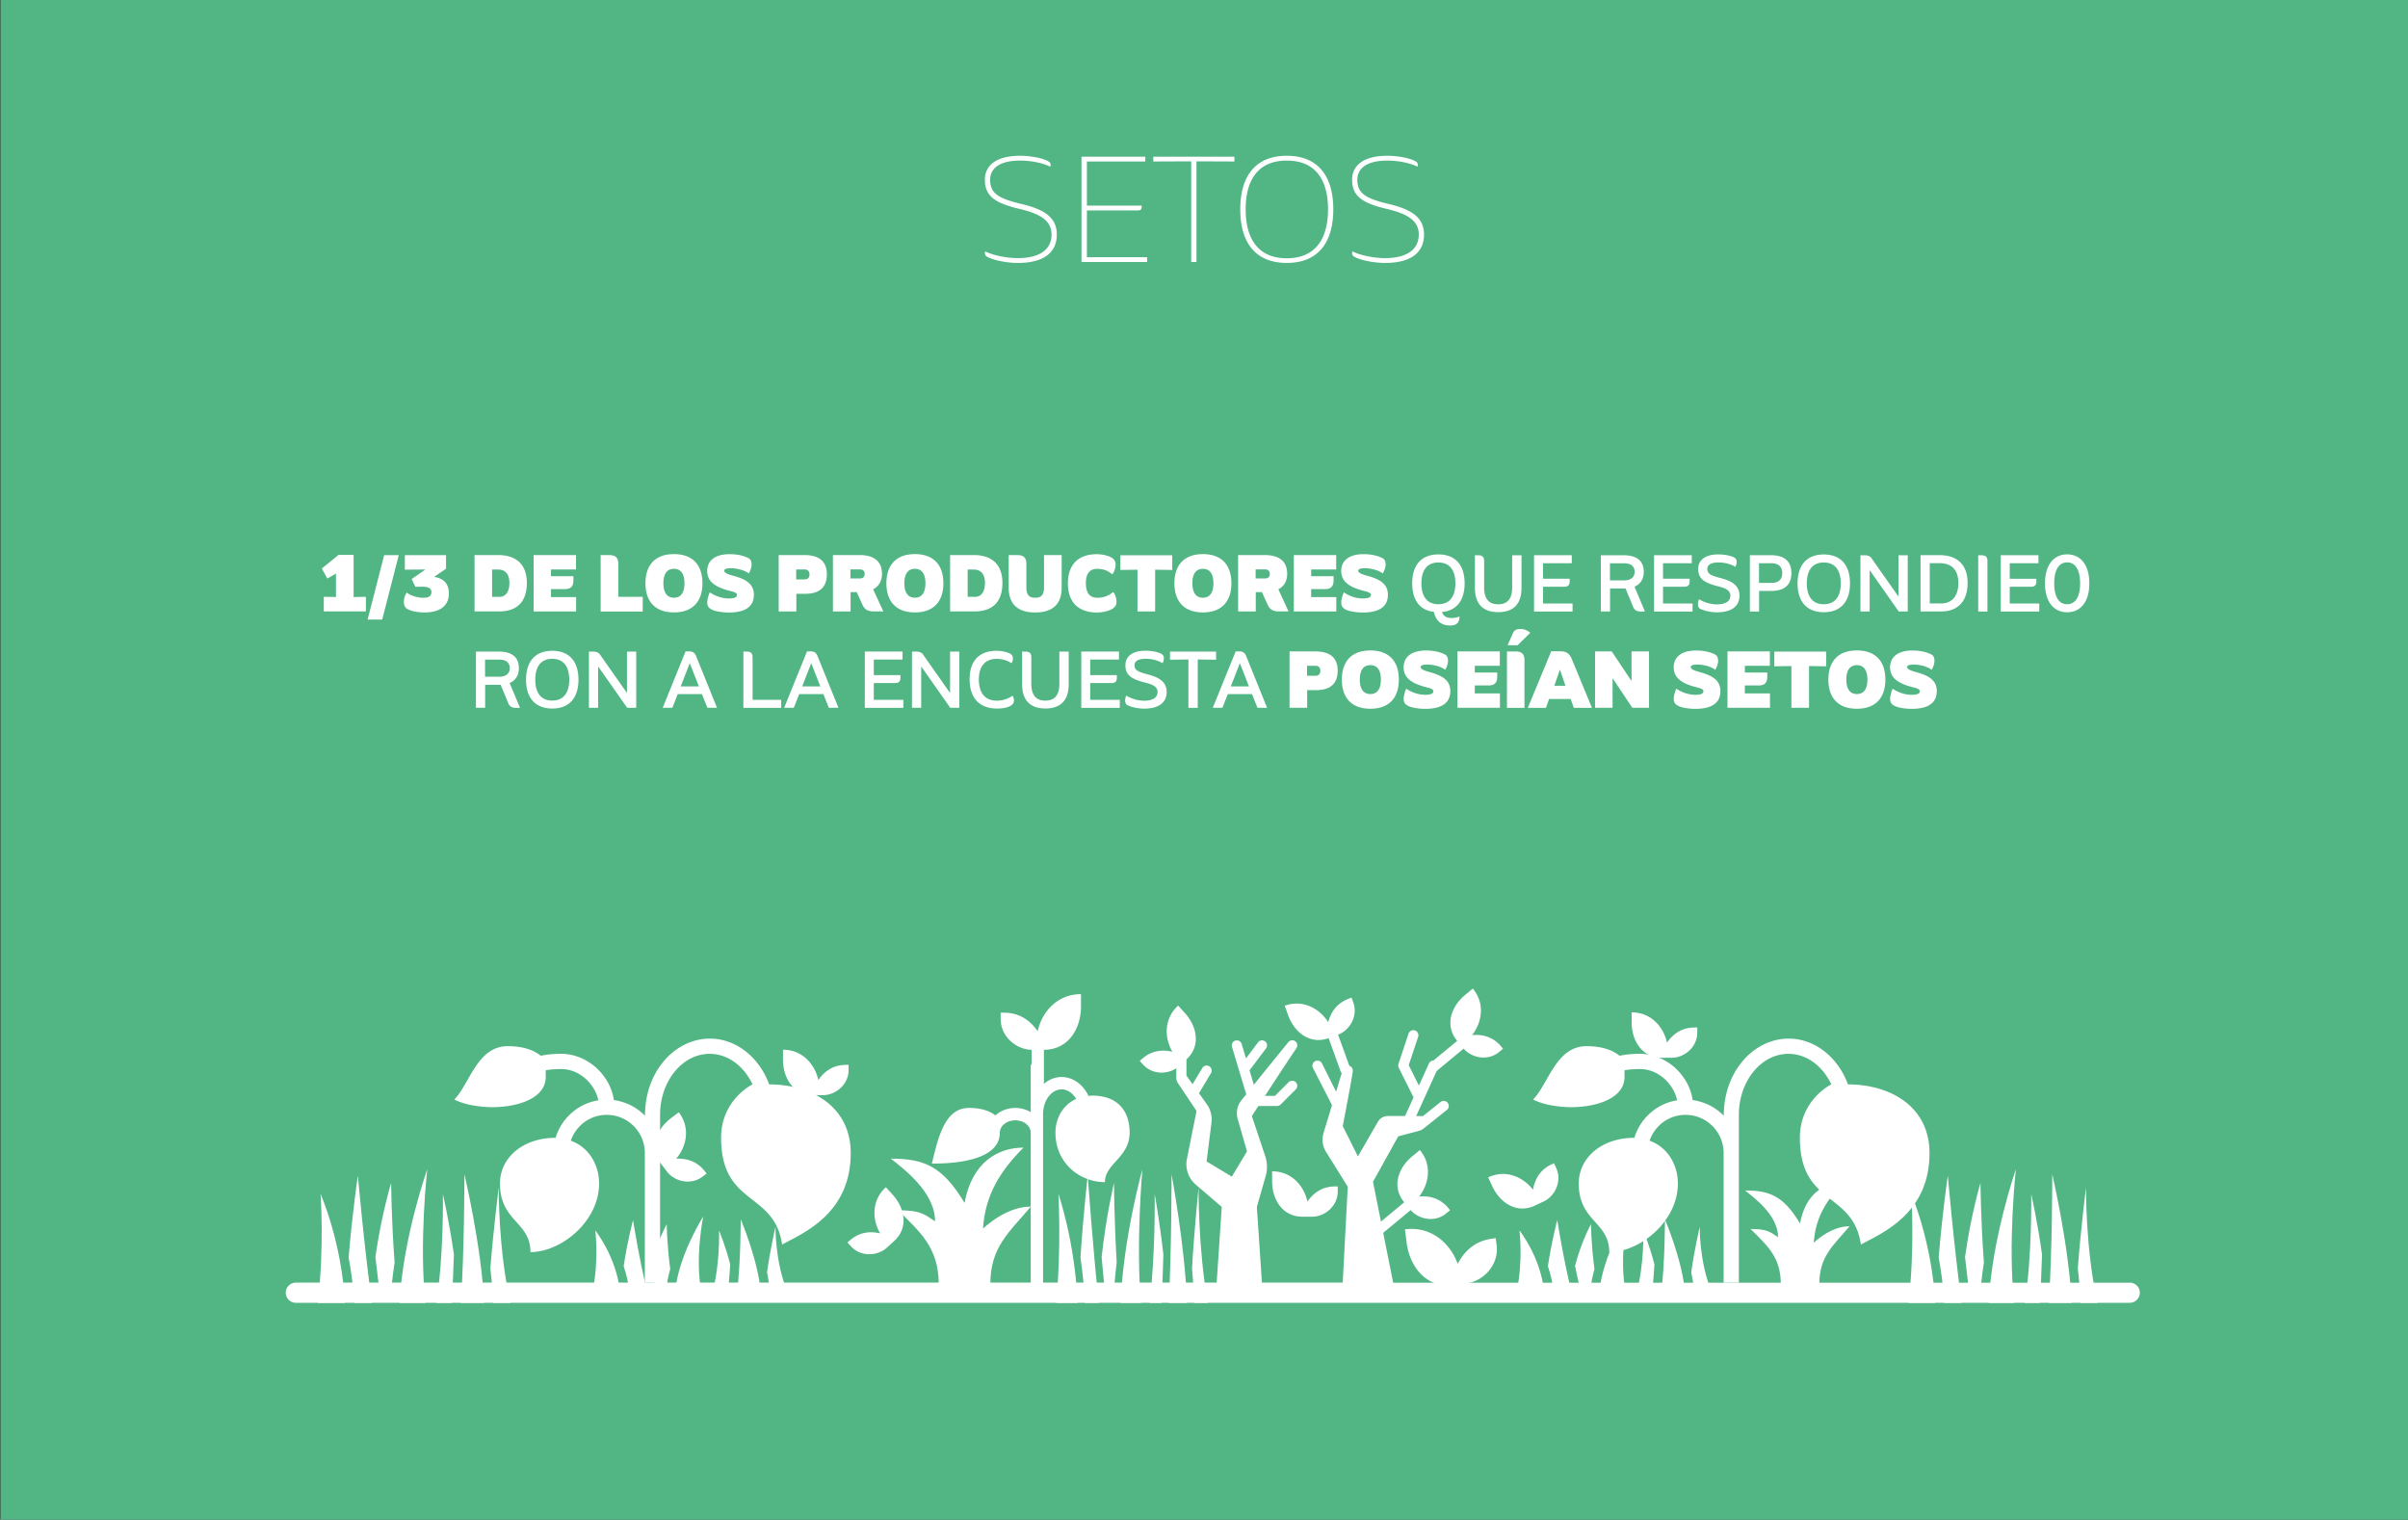
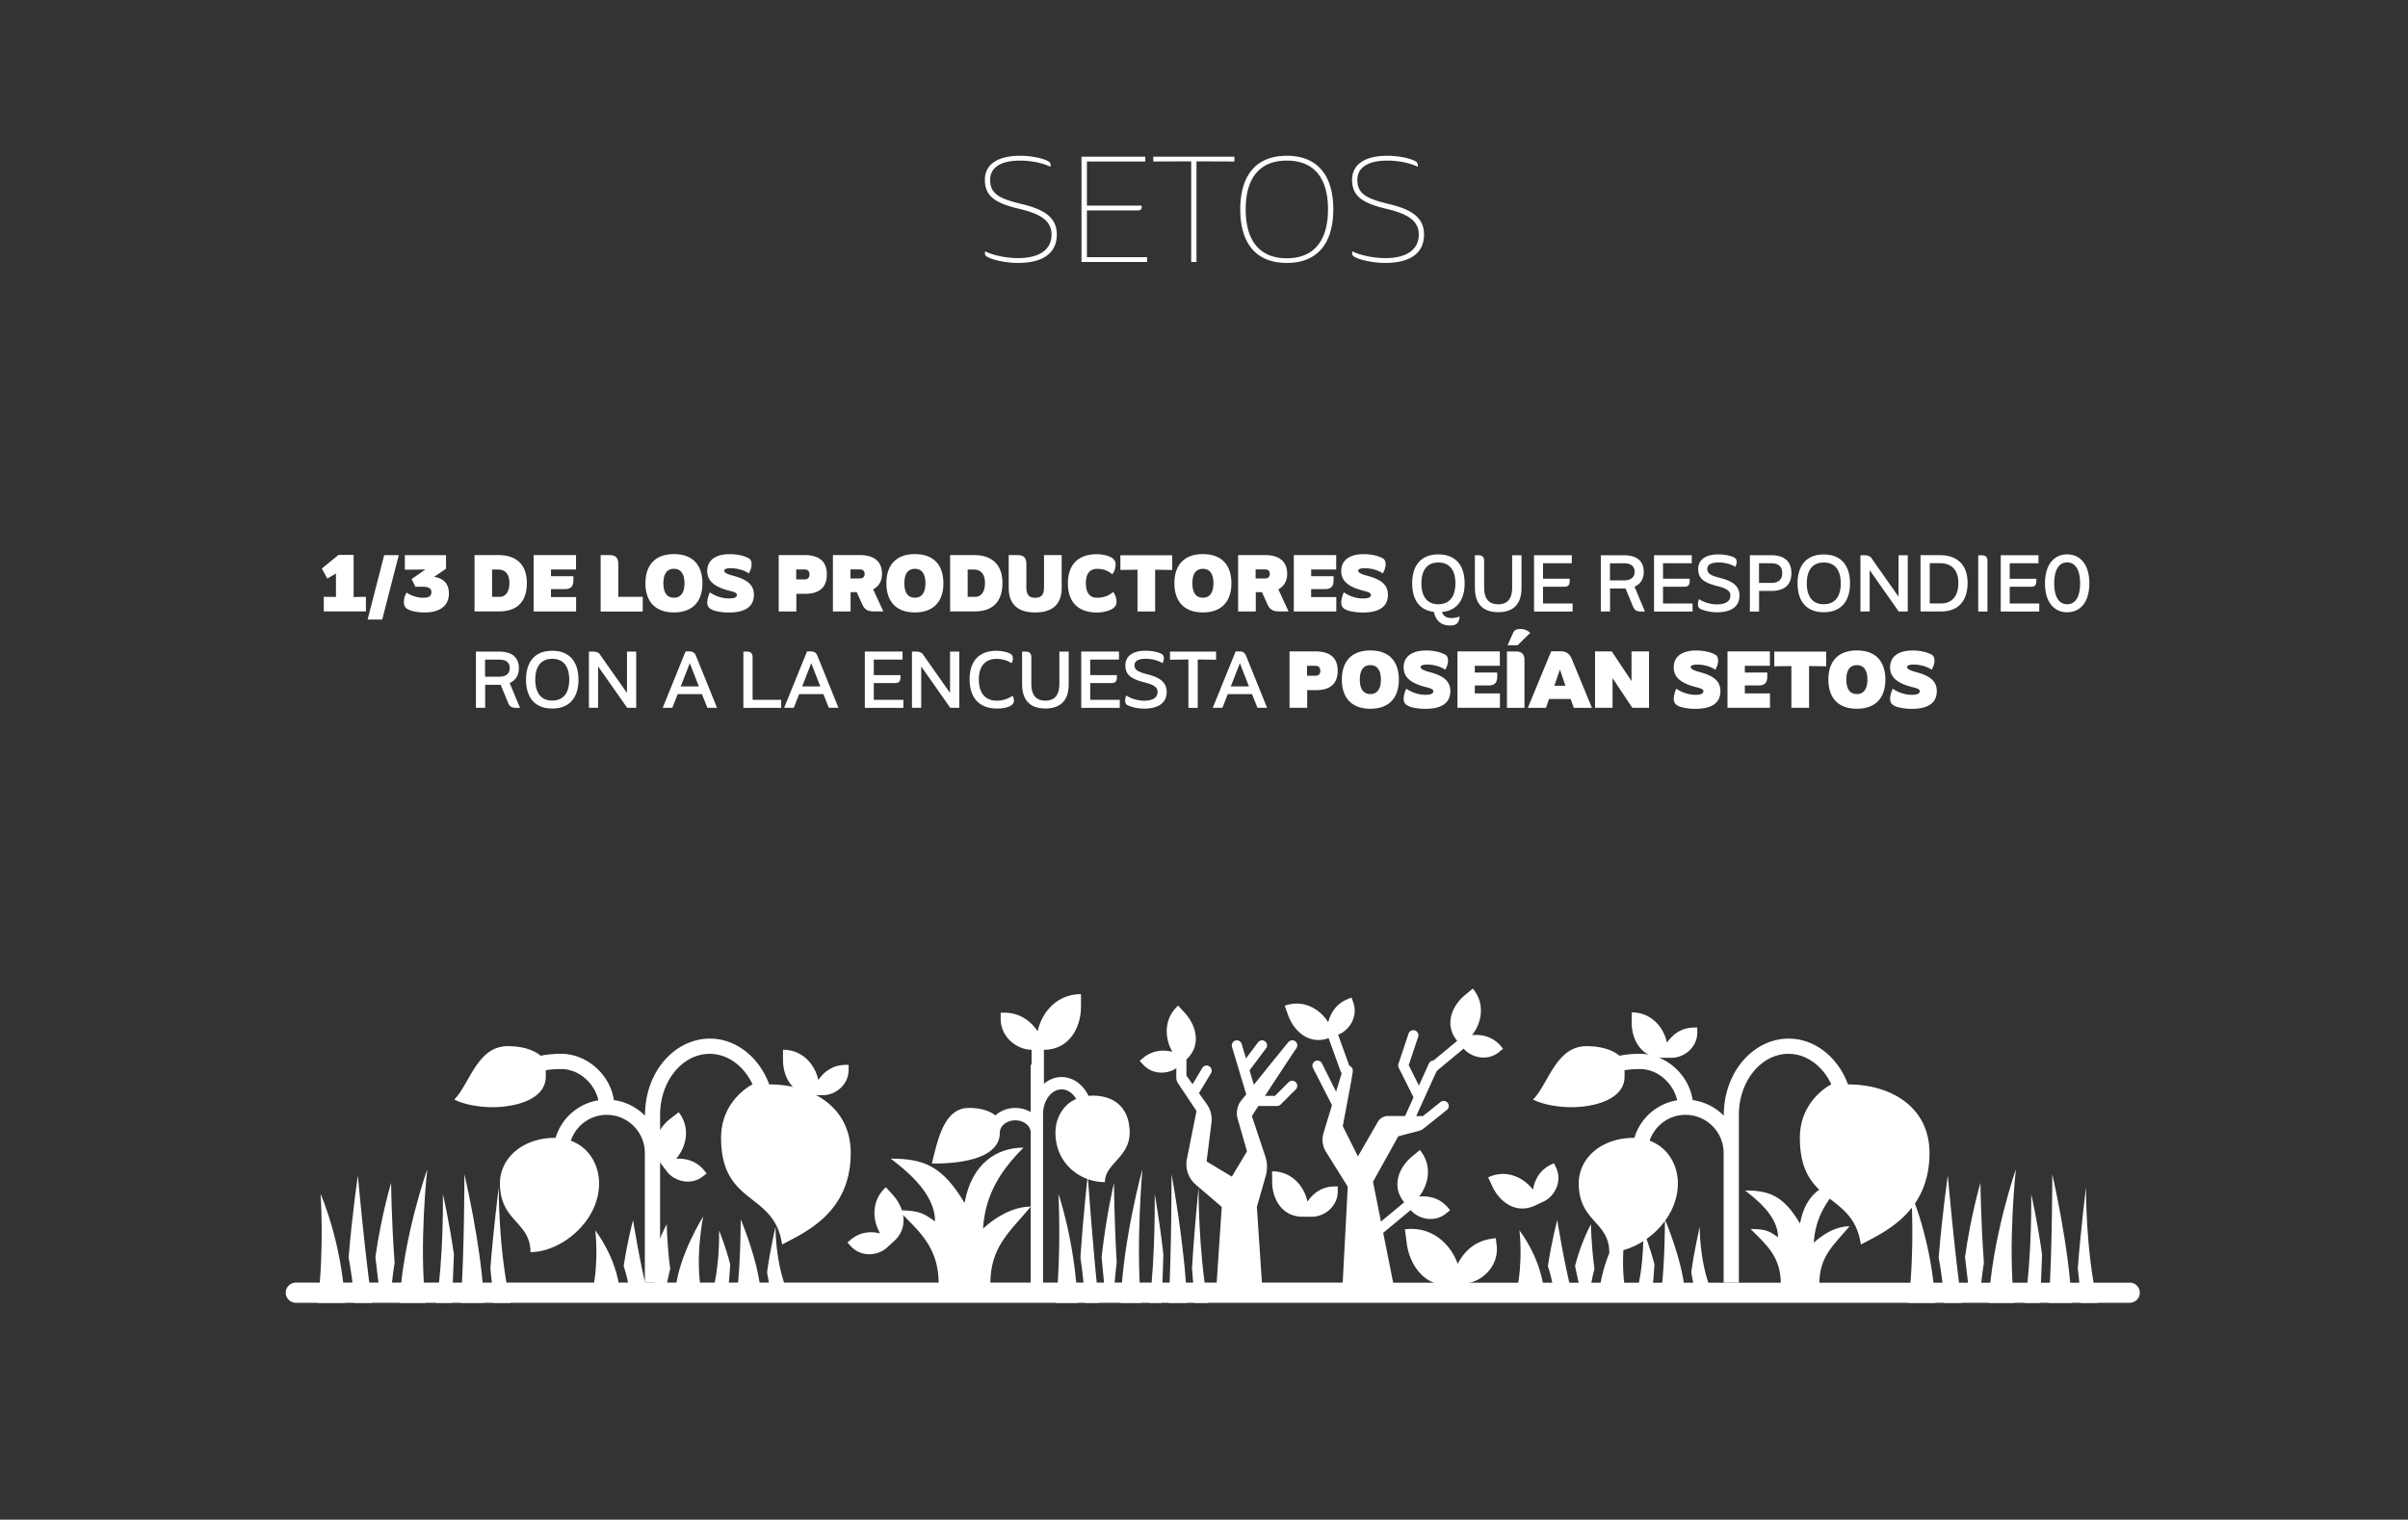
<svg xmlns="http://www.w3.org/2000/svg" data-name="Calque 1" width="480" height="302.91">
  <rect width="100%" height="100%" fill="#333333" stroke="none" />
-   <path fill="#51b584" d="M0.09 -0.04H480.09V303.56H0.09z" />
  <path d="M209.61 46.74c0-2.97-2.64-4.2-6.39-5.1-4.8-1.14-6.9-2.49-6.9-5.82 0-2.85 2.28-4.77 7.02-4.77 2.4 0 4.92.57 5.82 1.23.18.15.27.39.27.57 0 .09-.03.3-.06.39-1.47-.75-3.84-1.23-6.03-1.23-4.14 0-5.97 1.59-5.97 3.81 0 2.79 1.74 3.75 6.21 4.83 4.29 1.02 7.08 2.52 7.08 6.09 0 3.93-3.06 5.67-7.74 5.67-2.61 0-5.43-.69-6.33-1.35a.786.786 0 0 1-.27-.57c0-.09.03-.3.06-.39 1.47.75 4.14 1.35 6.54 1.35 3.9 0 6.69-1.44 6.69-4.71zm7.05-4.8v9.33h12v.96h-13.08v-21h12.72v.96h-11.64v8.79h10.92v.27c0 .48-.21.69-.75.69h-10.17zm29.4-9.75l-7.56-.03v20.07h-1.05V32.16l-7.56.03v-.96h16.17v.96zm19.71 9.54c0 6.63-3.03 10.68-9.27 10.68s-9.27-4.05-9.27-10.68 3.03-10.68 9.27-10.68 9.27 4.05 9.27 10.68zm-17.46 0c0 6.03 2.61 9.75 8.19 9.75s8.22-3.72 8.22-9.75-2.61-9.72-8.22-9.72-8.19 3.72-8.19 9.72zm34.5 5.01c0-2.97-2.64-4.2-6.39-5.1-4.8-1.14-6.9-2.49-6.9-5.82 0-2.85 2.28-4.77 7.02-4.77 2.4 0 4.92.57 5.82 1.23.18.15.27.39.27.57 0 .09-.03.3-.06.39-1.47-.75-3.84-1.23-6.03-1.23-4.14 0-5.97 1.59-5.97 3.81 0 2.79 1.74 3.75 6.21 4.83 4.29 1.02 7.08 2.52 7.08 6.09 0 3.93-3.06 5.67-7.74 5.67-2.61 0-5.43-.69-6.33-1.35a.786.786 0 0 1-.27-.57c0-.09.03-.3.06-.39 1.47.75 4.14 1.35 6.54 1.35 3.9 0 6.69-1.44 6.69-4.71zM65.25 115.32l-1.1-2 3.33-2.71h3.01v8.4l2.45-.05v2.91h-8.4v-2.91l2.43.03v-4.66l-1.71.98zm11.33-4.67h2.91l-3.3 12.84h-2.91l3.3-12.84zm9.41 7.3c0-.67-.67-.99-1.57-.99H82.8l-.75-1.54 2.75-1.9-4.1.03v-2.9h8.21v2.71l-2.38 1.63c2.05.3 2.95 1.5 2.95 3.33 0 2.54-1.97 3.76-4.8 3.76-1.76 0-2.93-.35-3.55-.74-.37-.22-.62-.72-.62-1.23 0-.71.13-1.33.56-2 .72.58 2.08 1.04 3.3 1.04 1.01 0 1.63-.24 1.63-1.2zm8.6 3.93v-11.24h4.72c3.79 0 5.71 2.06 5.71 5.55s-1.68 5.68-5.54 5.68h-4.9zm4.9-2.9c1.41 0 2.05-1.14 2.05-2.79s-.75-2.66-2.22-2.66h-1.23v5.44h1.41zm10.34-1.55v1.58h5.01v2.87h-8.47v-11.24h8.45v2.87h-4.99v1.34h4.47v.82c0 1.28-.59 1.76-1.76 1.76h-2.71zm9.9-6.78h1.76c1.28 0 1.76.59 1.76 1.76v6.55h4.87v2.93h-8.39v-11.24zm14.61-.2c3.83 0 5.68 2.27 5.68 5.81s-1.86 5.81-5.68 5.81-5.68-2.27-5.68-5.81 1.86-5.81 5.68-5.81zm0 2.93c-1.49 0-2.1 1.18-2.1 2.88s.61 2.88 2.1 2.88 2.1-1.18 2.1-2.88-.61-2.88-2.1-2.88zm12.56 5.22c0-.51-.78-.66-1.75-.91-2.59-.71-4.18-1.79-4.18-3.87s1.58-3.36 4.45-3.36c1.6 0 2.85.32 3.73.77.45.22.67.58.67 1.31 0 .51-.22 1.18-.56 1.76-.94-.7-2.46-1.04-3.6-1.04-.83 0-1.3.18-1.3.5 0 .4.69.7 1.65.96 2.45.66 4.27 1.54 4.27 3.83 0 2.48-1.89 3.54-4.99 3.54-1.22 0-2.59-.21-3.3-.53-.7-.32-1.01-.74-1.01-1.46 0-.62.21-1.34.51-2.03 1.02.7 2.37 1.22 3.81 1.22 1.02 0 1.58-.21 1.58-.67zm11.84-.24v3.52h-3.52v-11.24h5.12c3.2 0 4.48 1.49 4.48 3.86s-1.28 3.86-4.29 3.86h-1.79zm-.03-2.87h1.71c.69 0 .94-.45.94-.99s-.26-.99-.94-.99h-1.71v1.98zm10.84 2.55v3.84h-3.52v-11.24h5.3c3.07 0 4.48 1.39 4.48 3.76 0 1.44-.64 2.48-1.76 3.07l2.03 4.4h-1.94c-1.25 0-1.83-.46-2.24-1.36l-1.12-2.48h-1.23zm-.03-2.74h1.89c.64 0 .94-.35.94-.9s-.3-.9-.94-.9h-1.89v1.79zm12.85-4.85c3.83 0 5.68 2.27 5.68 5.81s-1.86 5.81-5.68 5.81-5.68-2.27-5.68-5.81 1.86-5.81 5.68-5.81zm0 2.93c-1.49 0-2.1 1.18-2.1 2.88s.61 2.88 2.1 2.88 2.1-1.18 2.1-2.88-.61-2.88-2.1-2.88zm7.02 8.5v-11.24h4.72c3.79 0 5.71 2.06 5.71 5.55s-1.68 5.68-5.54 5.68h-4.9zm4.9-2.9c1.41 0 2.05-1.14 2.05-2.79s-.75-2.66-2.22-2.66h-1.23v5.44h1.41zm13.82-1.96v-6.37h3.52v6.48c0 3.2-1.7 4.95-5.28 4.95s-5.28-1.75-5.28-4.95v-6.48h1.76c1.28 0 1.76.59 1.76 1.76v4.61c0 1.52.51 2.13 1.76 2.13s1.76-.61 1.76-2.13zm8.35-.75c0 1.7.61 2.88 2.26 2.88 1.22 0 2.27-.38 3.17-1.15.43.48.67 1.26.67 1.97 0 .66-.34 1.07-.82 1.38-.66.42-1.89.74-3.04.74-3.97 0-5.83-2.27-5.83-5.81s1.86-5.81 5.76-5.81c1.15 0 2.27.29 2.93.67.48.29.82.7.82 1.36 0 .7-.24 1.5-.67 1.98-.9-.77-1.81-1.09-3.03-1.09-1.62 0-2.23 1.18-2.23 2.88zm17.21-5.59v2.93l-3.41-.05v8.32h-3.52v-8.32l-3.41.05v-2.93h10.34zm6.11-.23c3.83 0 5.68 2.27 5.68 5.81s-1.86 5.81-5.68 5.81-5.68-2.27-5.68-5.81 1.86-5.81 5.68-5.81zm0 2.93c-1.49 0-2.1 1.18-2.1 2.88s.61 2.88 2.1 2.88 2.1-1.18 2.1-2.88-.61-2.88-2.1-2.88zm10.54 4.66v3.84h-3.52v-11.24h5.3c3.07 0 4.48 1.39 4.48 3.76 0 1.44-.64 2.48-1.76 3.07l2.03 4.4h-1.94c-1.25 0-1.83-.46-2.24-1.36l-1.12-2.48h-1.23zm-.03-2.74h1.89c.64 0 .94-.35.94-.9s-.3-.9-.94-.9h-1.89v1.79zm11.07 2.13v1.58h5.01v2.87h-8.47v-11.24h8.45v2.87h-4.99v1.34h4.47v.82c0 1.28-.59 1.76-1.76 1.76h-2.71zm11.92 1.17c0-.51-.78-.66-1.75-.91-2.59-.71-4.18-1.79-4.18-3.87s1.58-3.36 4.45-3.36c1.6 0 2.85.32 3.73.77.45.22.67.58.67 1.31 0 .51-.22 1.18-.56 1.76-.94-.7-2.46-1.04-3.6-1.04-.83 0-1.3.18-1.3.5 0 .4.69.7 1.65.96 2.45.66 4.27 1.54 4.27 3.83 0 2.48-1.89 3.54-4.99 3.54-1.22 0-2.59-.21-3.3-.53-.71-.32-1.01-.74-1.01-1.46 0-.62.21-1.34.51-2.03 1.02.7 2.37 1.22 3.81 1.22 1.02 0 1.58-.21 1.58-.67zm18.67-2.32c0 3.28-1.52 5.44-4.51 5.71.19.66.75 1.2 1.92 1.2.51 0 1.06-.1 1.58-.3-.06 1.47-.85 1.79-1.89 1.79-2.08 0-2.9-1.28-3.23-2.71-2.88-.34-4.32-2.46-4.32-5.7 0-3.54 1.74-5.76 5.22-5.76s5.23 2.22 5.23 5.76zm-8.61 0c0 2.51 1.06 4.16 3.38 4.16s3.39-1.65 3.39-4.16-1.06-4.16-3.39-4.16-3.38 1.65-3.38 4.16zm10.66.91v-6.51h.67c.82 0 1.17.34 1.17 1.14v5.25c0 2.15.83 3.38 2.8 3.38s2.79-1.23 2.79-3.38v-6.39h1.86v6.51c0 3.06-1.46 4.83-4.64 4.83s-4.64-1.78-4.64-4.83zm13.58-.25v3.35h5.89v1.6h-7.68v-11.22h7.52v1.6h-5.73v3.09h5.31v.5c0 .75-.32 1.09-1.04 1.09h-4.27zm13.36.35v4.59h-1.84v-11.2h4.59c2.69 0 3.97 1.22 3.97 3.31 0 1.49-.72 2.47-1.84 2.95l2.07 4.95h-.85c-.82 0-1.23-.3-1.49-.91l-1.52-3.68h-3.09zm-.02-1.6h2.79c1.46 0 2.13-.7 2.13-1.7 0-1.07-.67-1.71-2.13-1.71h-2.79v3.41zm10.58 1.25v3.35h5.89v1.6h-7.68v-11.22h7.52v1.6h-5.73v3.09h5.31v.5c0 .75-.32 1.09-1.04 1.09h-4.27zm13.43 1.81c0-1.09-1.01-1.54-2.59-1.92-2.61-.67-3.83-1.47-3.83-3.41 0-1.71 1.31-2.91 3.99-2.91 1.34 0 2.53.27 3.17.61.37.19.51.48.51.91 0 .29-.11.66-.26.96-.85-.53-2.1-.88-3.35-.88-1.6 0-2.24.53-2.24 1.28 0 .98.72 1.33 2.47 1.79 2.38.59 3.94 1.5 3.94 3.54 0 2.27-1.78 3.33-4.5 3.33-1.23 0-2.56-.32-3.27-.67-.35-.16-.51-.53-.51-.93 0-.32.06-.67.24-1.02.86.61 2.32 1.04 3.55 1.04 1.63 0 2.67-.59 2.67-1.71zm5.72-.96v4.1h-1.84v-11.22h4.26c2.79 0 4.02 1.38 4.02 3.57s-1.23 3.55-4.02 3.55h-2.42zm-.02-1.6h2.45c1.54 0 2.18-.77 2.18-1.95s-.64-1.97-2.18-1.97h-2.45v3.92zm18.14.09c0 3.54-1.76 5.75-5.23 5.75s-5.22-2.21-5.22-5.75 1.74-5.76 5.22-5.76 5.23 2.22 5.23 5.76zm-8.61 0c0 2.51 1.06 4.16 3.38 4.16s3.39-1.65 3.39-4.16-1.06-4.16-3.39-4.16-3.38 1.65-3.38 4.16zm20.11 5.6h-1.79l-5.79-8.24v8.24h-1.84v-11.2h.77c.58 0 .93.1 1.31.4 1.83 2.62 3.67 5.23 5.51 7.84v-8.24h1.84v11.2zm2.56 0v-11.22h3.87c3.54 0 5.51 2.02 5.51 5.52s-1.76 5.7-5.3 5.7h-4.08zm4.08-1.6c2.32 0 3.46-1.6 3.46-4.1s-1.3-3.92-3.67-3.92h-2.03v8.02h2.24zm7.42-9.6h.67c.82 0 1.17.34 1.17 1.14v10.07h-1.84v-11.2zm6.28 6.26v3.35h5.89v1.6h-7.68v-11.22h7.52v1.6h-5.73v3.09h5.31v.5c0 .75-.32 1.09-1.04 1.09h-4.27zm11.45-6.44c2.64 0 4.42 2.05 4.42 5.78s-1.78 5.76-4.42 5.76-4.42-2.05-4.42-5.76 1.78-5.78 4.42-5.78zm0 1.6c-1.65 0-2.58 1.5-2.58 4.18s.93 4.16 2.58 4.16 2.58-1.5 2.58-4.16-.94-4.18-2.58-4.18zM96.71 136.49v4.59h-1.84v-11.2h4.59c2.69 0 3.97 1.22 3.97 3.31 0 1.49-.72 2.47-1.84 2.95l2.07 4.95h-.85c-.82 0-1.23-.3-1.49-.91l-1.52-3.68h-3.09zm-.02-1.6h2.79c1.46 0 2.13-.7 2.13-1.7 0-1.07-.67-1.71-2.13-1.71h-2.79v3.41zm18.62.59c0 3.54-1.76 5.75-5.23 5.75s-5.22-2.21-5.22-5.75 1.74-5.76 5.22-5.76 5.23 2.22 5.23 5.76zm-8.61 0c0 2.51 1.06 4.16 3.38 4.16s3.39-1.65 3.39-4.16-1.06-4.16-3.39-4.16-3.38 1.65-3.38 4.16zm20.11 5.6h-1.79l-5.79-8.24v8.24h-1.84v-11.2h.77c.58 0 .93.1 1.31.4 1.83 2.62 3.67 5.23 5.51 7.84v-8.24h1.84v11.2zm16.1 0h-1.9c-.37-.9-.72-1.81-1.09-2.72h-4.83l-1.07 2.72h-1.92l4.56-11.24h.66c.86 0 1.17.29 1.44.94l4.16 10.29zm-7.22-4.26h3.62l-1.81-4.63-1.81 4.63zm12.49-6.94h.67c.82 0 1.17.34 1.17 1.14v8.47h5.7v1.6h-7.54v-11.2zm18.94 11.2h-1.9c-.37-.9-.72-1.81-1.09-2.72h-4.83l-1.07 2.72h-1.92l4.56-11.24h.66c.86 0 1.17.29 1.44.94l4.16 10.29zm-7.22-4.26h3.62l-1.81-4.63-1.81 4.63zm14.28-.68v3.35h5.89v1.6h-7.68v-11.22h7.52v1.6h-5.73v3.09h5.31v.5c0 .75-.32 1.09-1.04 1.09h-4.27zm17.03 4.94h-1.79l-5.79-8.24v8.24h-1.84v-11.2h.77c.58 0 .93.1 1.31.4 1.83 2.62 3.67 5.23 5.51 7.84v-8.24h1.84v11.2zm10.64-2.41c.16.3.27.66.27.98 0 1.1-1.6 1.58-3.38 1.58-3.63 0-5.46-2.24-5.46-5.84s1.86-5.67 5.36-5.67c1.1 0 2.11.26 2.74.58.35.19.53.53.53 1.01 0 .29-.11.61-.29.88-.85-.56-1.84-.86-2.99-.86-2.3 0-3.51 1.58-3.51 4.07 0 2.66 1.18 4.26 3.6 4.26 1.14 0 2.24-.37 3.12-.98zm1.89-2.28v-6.51h.67c.82 0 1.17.34 1.17 1.14v5.25c0 2.15.83 3.38 2.8 3.38s2.79-1.23 2.79-3.38v-6.39h1.86v6.51c0 3.06-1.46 4.83-4.64 4.83s-4.64-1.78-4.64-4.83zm13.58-.25v3.35h5.89v1.6h-7.68v-11.22h7.52v1.6h-5.73v3.09h5.31v.5c0 .75-.32 1.09-1.04 1.09h-4.27zm13.43 1.81c0-1.09-1.01-1.54-2.59-1.92-2.61-.67-3.83-1.47-3.83-3.41 0-1.71 1.31-2.91 3.99-2.91 1.34 0 2.53.27 3.17.61.37.19.51.48.51.91 0 .29-.11.66-.26.96-.85-.53-2.1-.88-3.35-.88-1.6 0-2.24.53-2.24 1.28 0 .98.72 1.33 2.47 1.79 2.38.59 3.94 1.5 3.94 3.54 0 2.27-1.78 3.33-4.5 3.33-1.23 0-2.56-.32-3.27-.67-.35-.16-.51-.53-.51-.93 0-.32.06-.67.24-1.02.86.61 2.32 1.04 3.55 1.04 1.63 0 2.67-.59 2.67-1.71zm8-6.5v9.64h-1.86v-9.64l-3.67.05v-1.62h9.19v1.62l-3.67-.05zm13.81 9.63h-1.9c-.37-.9-.72-1.81-1.09-2.72h-4.83l-1.07 2.72h-1.92l4.56-11.24h.66c.86 0 1.17.29 1.44.94l4.16 10.29zm-7.22-4.26h3.62l-1.81-4.63-1.81 4.63zm15.23.74v3.52h-3.52v-11.24h5.12c3.2 0 4.48 1.49 4.48 3.86s-1.28 3.86-4.29 3.86h-1.79zm-.03-2.87h1.71c.69 0 .94-.45.94-.99s-.26-.99-.94-.99h-1.71v1.98zm12.62-5.04c3.83 0 5.68 2.27 5.68 5.81s-1.86 5.81-5.68 5.81-5.68-2.27-5.68-5.81 1.86-5.81 5.68-5.81zm0 2.93c-1.49 0-2.1 1.18-2.1 2.88s.61 2.88 2.1 2.88 2.1-1.18 2.1-2.88-.61-2.88-2.1-2.88zm12.56 5.22c0-.51-.78-.66-1.75-.91-2.59-.71-4.18-1.79-4.18-3.87s1.58-3.36 4.45-3.36c1.6 0 2.85.32 3.73.77.45.22.67.58.67 1.31 0 .51-.22 1.18-.56 1.76-.94-.7-2.46-1.04-3.6-1.04-.83 0-1.3.18-1.3.5 0 .4.69.7 1.65.96 2.45.66 4.27 1.54 4.27 3.83 0 2.48-1.89 3.54-4.99 3.54-1.22 0-2.59-.21-3.3-.53-.71-.32-1.01-.74-1.01-1.46 0-.62.21-1.34.51-2.03 1.02.7 2.37 1.22 3.81 1.22 1.02 0 1.58-.21 1.58-.67zm8.26-1.17v1.58h5.01v2.87h-8.47v-11.24h8.45v2.87h-4.99v1.34h4.47v.82c0 1.28-.59 1.76-1.76 1.76h-2.71zm6.41-6.78h1.73c1.28 0 1.76.59 1.76 1.76v9.48h-3.49v-11.24zm2.14-1.25l2.5-2.46c-.54-.5-1.23-.77-2.02-.77-.64 0-1.15.19-1.42.82l-1.07 2.42h2.02zm8.52 1.22c1.28 0 1.86.54 2.29 1.6l3.99 9.67h-3.62l-.62-1.76h-4.31l-.61 1.76h-3.62l4.66-11.27h1.84zm-.11 3.65l-1.1 3.22h2.21l-1.1-3.22zm17.77 7.61h-3.33l-3.94-5.91v5.91h-3.49v-11.24h3.33l3.94 5.91v-5.91h3.49v11.24zm10.85-3.28c0-.51-.78-.66-1.75-.91-2.59-.71-4.18-1.79-4.18-3.87s1.58-3.36 4.45-3.36c1.6 0 2.85.32 3.73.77.45.22.67.58.67 1.31 0 .51-.22 1.18-.56 1.76-.94-.7-2.46-1.04-3.6-1.04-.83 0-1.3.18-1.3.5 0 .4.69.7 1.65.96 2.45.66 4.27 1.54 4.27 3.83 0 2.48-1.89 3.54-4.99 3.54-1.22 0-2.59-.21-3.3-.53-.71-.32-1.01-.74-1.01-1.46 0-.62.21-1.34.51-2.03 1.02.7 2.37 1.22 3.81 1.22 1.02 0 1.58-.21 1.58-.67zm8.25-1.17v1.58h5.01v2.87h-8.47v-11.24h8.45v2.87h-4.99v1.34h4.47v.82c0 1.28-.59 1.76-1.76 1.76h-2.71zm16.21-6.75v2.93l-3.41-.05v8.32h-3.52v-8.32l-3.41.05v-2.93h10.34zm6.12-.23c3.83 0 5.68 2.27 5.68 5.81s-1.86 5.81-5.68 5.81-5.68-2.27-5.68-5.81 1.86-5.81 5.68-5.81zm0 2.93c-1.49 0-2.1 1.18-2.1 2.88s.61 2.88 2.1 2.88 2.1-1.18 2.1-2.88-.61-2.88-2.1-2.88zm12.55 5.22c0-.51-.78-.66-1.75-.91-2.59-.71-4.18-1.79-4.18-3.87s1.58-3.36 4.45-3.36c1.6 0 2.85.32 3.73.77.45.22.67.58.67 1.31 0 .51-.22 1.18-.56 1.76-.94-.7-2.46-1.04-3.6-1.04-.83 0-1.3.18-1.3.5 0 .4.69.7 1.65.96 2.45.66 4.27 1.54 4.27 3.83 0 2.48-1.89 3.54-4.99 3.54-1.22 0-2.59-.21-3.3-.53-.7-.32-1.01-.74-1.01-1.46 0-.62.21-1.34.51-2.03 1.02.7 2.37 1.22 3.81 1.22 1.02 0 1.58-.21 1.58-.67zm-14.32 78.34c-2-5.37-6.55-9.12-11.84-9.12-6.78 0-12.92 6.35-12.92 15.37a10.681 10.681 0 0 0-6.2-3.11c-.74-5.05-5.34-9.23-10.53-9.23-1.57 0-2.9.15-4.05.39-1.04-.86-3.03-1.91-6.6-1.91-6.08 0-7.6 7.6-10.64 10.64 2.59 1.3 6.08 1.52 7.6 1.52 4.58 0 10.64-1.52 10.64-6.08v-1.28c.85-.15 1.84-.24 3.04-.24 3.8 0 6.76 3.06 7.45 6.23-4.07.65-7.37 3.6-8.53 7.48-6.52-.02-11.09 3.99-11.09 9.1 0 7.6 6.08 7.6 6.08 13.68 6.08 0 13.68-6.08 13.68-13.68 0-3.58-1.89-7.16-5.64-8.53 1.03-2.99 3.83-5.15 7.16-5.15 4.19 0 7.6 3.41 7.6 7.6v25.85h3.04v-33.45c0-6.71 4.43-12.16 9.88-12.16 3.65 0 6.83 2.45 8.55 6.08 0 0-6.27 3.04-6.27 10.64 0 13.68 10.64 10.64 12.16 21.29 4.13-2.26 13.68-6.08 13.68-18.24 0-9.12-7.6-13.68-16.29-13.68zm-215.04 0c-2-5.37-6.55-9.12-11.84-9.12-6.78 0-12.92 6.35-12.92 15.37a10.681 10.681 0 0 0-6.2-3.11c-.74-5.05-5.34-9.23-10.53-9.23-1.57 0-2.9.15-4.05.39-1.04-.86-3.03-1.91-6.6-1.91-6.08 0-7.6 7.6-10.64 10.64 2.59 1.3 6.08 1.52 7.6 1.52 4.58 0 10.64-1.52 10.64-6.08v-1.28c.85-.15 1.84-.24 3.04-.24 3.8 0 6.76 3.06 7.45 6.23-4.07.65-7.37 3.6-8.53 7.48-6.52-.02-11.09 3.99-11.09 9.1 0 7.6 6.08 7.6 6.08 13.68 6.08 0 13.68-6.08 13.68-13.68 0-3.58-1.89-7.16-5.64-8.53 1.03-2.99 3.83-5.15 7.16-5.15 4.19 0 7.6 3.41 7.6 7.6v25.85h3.04v-33.45c0-6.71 4.43-12.16 9.88-12.16 3.65 0 6.83 2.45 8.55 6.08 0 0-6.27 3.04-6.27 10.64 0 13.68 10.64 10.64 12.16 21.29 4.13-2.26 13.68-6.08 13.68-18.24 0-9.12-7.6-13.68-16.29-13.68zm57.06 9.61c0-2.75 1.39-5.48 4.13-6.71-.68-1.15-1.72-1.9-2.9-1.9-2.04 0-3.7 2.21-3.7 4.93v36.83h-2.46v-33.13c0-1.36-1.38-2.46-3.08-2.46-1.7 0-3.08 1.11-3.08 2.46 0 6.16-11.09 6.16-13.55 6.16 1.23-4.93 2.46-11.09 7.39-11.09 2.82 0 4.42.8 5.28 1.49 1.01-.92 2.41-1.49 3.96-1.49 1.14 0 2.2.31 3.08.83v-9.46h2.46v3.96c1.03-.93 2.31-1.49 3.7-1.49 2.3 0 4.31 1.53 5.37 3.78 0 0 .43-.08.7-.08 5.29 0 7.49 3.25 7.49 7.39 0 4.93-4.93 6.16-4.93 9.86-4.93 0-9.86-3.71-9.86-9.87z" fill="#fff" />
  <path d="M200.11 201.85c3.04 0 5.21 1.5 6.74 3.7.76-3.6 3.7-7.39 8.63-7.39v2.46c0 4.35-2.46 8.63-7.39 8.63v8.63a1.23 1.23 0 1 1-2.46 0v-8.63c-2.87-.03-6.16-2.46-6.16-6.16v-1.23h.65zm137.68 2.96c-2.49 0-4.26 1.22-5.5 3.02-.62-2.94-3.02-6.04-7.04-6.04v2.01c0 3.55 2.01 7.04 6.04 7.04h2.01c2.34-.02 5.03-2.01 5.03-5.03v-1.01h-.53zm-110.19 6.3c1.84-1.67 3.97-1.96 6.1-1.47-1.52-2.59-1.83-6.5 1.15-9.2l1.35 1.49c2.39 2.63 3.25 6.57.27 9.27l-1.49 1.35c-1.75 1.56-5.08 1.89-7.11-.34l-.68-.74.39-.36zm-58.26 36.2c1.84-1.67 3.97-1.96 6.1-1.47-1.52-2.59-1.83-6.5 1.15-9.2l1.35 1.49c2.39 2.63 3.25 6.57.27 9.27l-1.49 1.35c-1.75 1.56-5.08 1.89-7.11-.34l-.68-.74.39-.36zm96.78-10.82c-2.49 0-4.26 1.22-5.5 3.02-.62-2.94-3.02-6.04-7.04-6.04v2.01c0 3.55 2.01 7.04 6.04 7.04h2.01c2.34-.02 5.03-2.01 5.03-5.03v-1.01h-.53zm-97.5-24.23c-2.49 0-4.26 1.22-5.5 3.02-.62-2.94-3.02-6.04-7.04-6.04v2.01c0 3.55 2.01 7.04 6.04 7.04h2.01c2.34-.02 5.03-2.01 5.03-5.03v-1.01h-.53zm-28.09 21.24c-1.51-1.97-3.56-2.64-5.74-2.54 1.96-2.28 2.96-6.07.51-9.26l-1.6 1.22c-2.82 2.16-4.37 5.88-1.92 9.07l1.22 1.6c1.44 1.85 4.66 2.77 7.05.94l.8-.61-.32-.42zm168.75-1.42c-2.25 1.06-3.33 2.91-3.7 5.07-1.81-2.4-5.3-4.18-8.94-2.47l.85 1.82c1.51 3.22 4.81 5.52 8.46 3.81l1.82-.85c2.11-1.02 3.7-3.96 2.42-6.69l-.43-.91-.48.23zm-11.84 14.82c-3.34.44-5.5 2.39-6.87 5.02-1.35-3.85-5.11-7.58-10.52-6.88l.35 2.7c.62 4.77 3.94 9.11 9.35 8.4l2.7-.35c3.14-.44 6.41-3.59 5.88-7.64l-.18-1.35-.72.09zm-8.72-6.09c-1.59-1.91-3.66-2.5-5.84-2.31 1.87-2.35 2.72-6.18.15-9.27l-1.55 1.28c-2.74 2.27-4.14 6.04-1.57 9.14l-5.42 4.49c-.43.35-.49.99-.13 1.42s.99.49 1.42.13l5.42-4.49c1.51 1.79 4.76 2.59 7.08.66l.77-.64-.34-.41zm10.56-32.18c-1.59-1.91-3.66-2.5-5.84-2.31 1.87-2.35 2.72-6.18.15-9.27l-1.55 1.28c-2.74 2.27-4.14 6.04-1.57 9.14l-5.42 4.49c-.43.35-.49.99-.13 1.42s.99.49 1.42.13l5.42-4.49c1.51 1.79 4.76 2.59 7.08.66l.77-.64-.34-.41zm-30.37-9.58c-2.34.84-3.59 2.6-4.15 4.71-1.58-2.56-4.89-4.65-8.67-3.29l.68 1.89c1.21 3.34 4.29 5.94 8.07 4.57l2.39 6.62c.19.52.77.79 1.29.6s.79-.77.6-1.29l-2.39-6.62c2.2-.82 4.05-3.6 3.02-6.44l-.34-.95-.5.18z" fill="#fff" />
  <path d="M205.5 240.5c-5.14 0-9.55 4.41-9.55 4.41.43-6.94 3.67-11.76 8.08-16.16-5.14 0-10.29 2.94-11.76 11.02-4.41-7.35-8.08-8.82-14.7-8.82 2.46 1.97 8.82 6.61 8.82 12.49-2.2-1.47-2.94-2.2-7.35-2.2 4.17 4.17 8.08 7.35 8.08 14.7h10.29c0-7.35 3.69-10.24 8.08-15.43zm163.18 3.92c-3.84 0-7.13 3.29-7.13 3.29.32-5.18 2.74-8.77 6.03-12.06-3.84 0-7.68 2.19-8.77 8.22-3.29-5.48-6.03-6.58-10.96-6.58 1.83 1.47 6.58 4.93 6.58 9.32-1.64-1.1-2.19-1.64-5.48-1.64 3.11 3.11 6.03 5.48 6.03 10.96h7.68c0-5.48 2.75-7.64 6.03-11.51z" fill="#fff" />
  <g fill="#fff">
    <path d="M424.53 255.68H277.71l-4.02-20.12 5.03-9.06 4.12-1.09c.35-.09.68-.26.97-.49l4.6-3.68c.25-.2.38-.49.38-.79 0-.55-.45-1.01-1.01-1.01-.22 0-.44.07-.63.22l-3.5 2.8h-1.35l4.38-9.64a1.014 1.014 0 0 0-.92-1.43c-.38 0-.75.22-.92.59l-2 4.4-2.03-4.07 1.88-5.64c.04-.11.05-.21.05-.32 0-.55-.44-1.01-1.01-1.01-.42 0-.81.27-.96.69l-2.01 6.04c-.03.1-.05.21-.05.32 0 .15.04.31.11.45l2.95 5.89-1.69 3.72h-3.42c-.83 0-1.59.44-2 1.16l-3.98 6.89-3.02-6.04c.05-.26 2.01-10.41 2.01-11.01s-.44-1.06-1.01-1.06c-.43 0-.84.29-.97.73-.91 3.02-3.18 10.46-3.86 12.7-.13.44-.2.88-.2 1.34 0 .86.24 1.71.7 2.45l4.33 6.93-1.01 19.12h-16.1l-1.01-15.09 1.76-6.15c.17-.59.26-1.21.26-1.83 0-.72-.12-1.43-.34-2.1l-2.68-8.03s.52-.79 1.31-2.01h3.72c.27 0 .52-.11.71-.29l3.02-3.02c.2-.2.29-.45.29-.71 0-.56-.45-1.01-1.01-1.01-.26 0-.51.1-.71.29l-2.72 2.72h-1.99c2.07-3.17 4.83-7.38 6.23-9.45.13-.19.21-.4.21-.61 0-.59-.47-1.01-.99-1.01-.3 0-.6.14-.81.39-1.47 1.79-4.48 5.51-6.86 8.47l-.86-2.87 3.29-4.38c.14-.18.2-.39.2-.6 0-.31-.14-.61-.4-.8a.963.963 0 0 0-.6-.2c-.31 0-.61.14-.8.4l-2.4 3.2-.86-2.88c-.13-.44-.53-.72-.96-.72a1.014 1.014 0 0 0-.97 1.3l2.84 9.46c-.37.45-.7.86-.97 1.2-.59.73-.9 1.63-.9 2.56 0 .38.05.76.16 1.12l1.86 6.49-3.02 5.03-5.03-3.02.97-7.72a5.258 5.258 0 0 0-.94-3.71L239 217.9l2.39-3.98c.1-.16.14-.34.14-.52 0-.56-.46-1.01-1.01-1.01-.34 0-.67.17-.86.49l-1.94 3.23-1.22-1.71v-3.02c0-.56-.45-1.01-1.01-1.01s-1.01.45-1.01 1.01v3.42c0 .4.12.79.34 1.12l3.69 5.53-1.91 9.54c-.07.35-.11.7-.11 1.06 0 1.58.69 3.07 1.89 4.1l5.16 4.42-1.01 15.09H58.97a2.01 2.01 0 0 0 0 4.02h365.56a2.01 2.01 0 0 0 0-4.02z" />
    <path d="M265.71 220.65c.29-.94.56-1.85.81-2.68l-3.02-6.04a.964.964 0 0 0-.88-.52c-.54 0-1.01.44-1.01 1.01 0 .17.04.33.13.49l3.97 7.75z" />
  </g>
  <g>
    <path d="M210.54 259.7h4.27c-.55-12.38-3.83-21.72-3.83-21.72s.61 10.78-.44 21.72zm12.06-8.03c-.51-8.68-.54-15.89-.54-15.89s-1.5 6.19-2.47 14.77c.26 2.91.56 5.98.86 8.86h1.49c.11-2.59.35-5.23.65-7.74zm.77 8.03h4.07c-1.05-11.8.28-26.64.28-26.64s-3.82 13.68-4.34 26.64zm8.17 0c.16-3.17.27-6.39.36-9.66-.75-6.72-1.73-12.03-1.73-12.03s.18 12.19-1.03 21.69h2.4zm1.43 0h3.65c-.4-11.23-3.09-25.65-3.09-25.65s.02 15-.56 25.65zm5.09 0h2.7c-1.94-10.65-1.84-23.04-1.84-23.04s-.87 8.55-1.31 16.17c.21 2.29.38 4.62.45 6.8v.07zm-21.81-.1v.1h2.78c-1.25-11.51-2.2-25.37-2.2-25.37s-.86 7.24-1.46 16.33c.4 2.71.73 5.72.88 8.94z" fill="#fff" />
  </g>
  <g>
    <path d="M118.1 257.48h5.49c-.71-6.97-4.93-12.22-4.93-12.22s.78 6.07-.57 12.22zm15.5-4.52c-.65-4.89-.7-8.94-.7-8.94s-1.93 3.48-3.17 8.32c.34 1.64.71 3.36 1.11 4.98h1.92c.14-1.46.45-2.94.84-4.36zm.99 4.52h5.23c-1.35-6.64.35-14.99.35-14.99s-4.92 7.7-5.59 14.99zm10.51 0c.21-1.78.35-3.6.46-5.44-.96-3.78-2.23-6.77-2.23-6.77s.23 6.86-1.32 12.21h3.09zm1.84 0h4.69c-.51-6.32-3.98-14.44-3.98-14.44s.02 8.44-.72 14.44zm6.55 0h3.47c-2.5-5.99-2.37-12.97-2.37-12.97s-1.12 4.81-1.69 9.1c.27 1.29.48 2.6.58 3.83v.04zm-28.05-.05v.05h3.58c-1.61-6.48-2.83-14.28-2.83-14.28s-1.11 4.07-1.87 9.19c.52 1.52.94 3.22 1.13 5.03z" fill="#fff" />
  </g>
  <g>
    <path d="M302.32 257.48h5.49c-.71-6.97-4.93-12.22-4.93-12.22s.78 6.07-.57 12.22zm15.51-4.52c-.65-4.89-.7-8.94-.7-8.94s-1.93 3.48-3.17 8.32c.34 1.64.71 3.36 1.11 4.98h1.92c.14-1.46.45-2.94.84-4.36zm.99 4.52h5.23c-1.35-6.64.35-14.99.35-14.99s-4.92 7.7-5.59 14.99zm10.51 0c.21-1.78.35-3.6.46-5.44-.96-3.78-2.23-6.77-2.23-6.77s.23 6.86-1.32 12.21h3.09zm1.84 0h4.69c-.51-6.32-3.98-14.44-3.98-14.44s.02 8.44-.72 14.44zm6.55 0h3.47c-2.5-5.99-2.37-12.97-2.37-12.97s-1.12 4.81-1.69 9.1c.27 1.29.48 2.6.58 3.83v.04zm-28.05-.05v.05h3.58c-1.61-6.48-2.83-14.28-2.83-14.28s-1.11 4.07-1.87 9.19c.52 1.52.94 3.22 1.13 5.03z" fill="#fff" />
  </g>
  <g>
    <path d="M63.34 259.7h5.43c-.7-12.38-4.87-21.72-4.87-21.72s.78 10.78-.56 21.72zm15.32-8.03c-.65-8.68-.69-15.89-.69-15.89s-1.91 6.19-3.14 14.77c.33 2.91.71 5.98 1.1 8.86h1.9c.14-2.59.44-5.23.83-7.74zm.99 8.03h5.17c-1.33-11.8.35-26.64.35-26.64s-4.86 13.68-5.52 26.64zm10.38 0c.2-3.17.35-6.39.45-9.66-.95-6.72-2.2-12.03-2.2-12.03s.22 12.19-1.31 21.69h3.06zm1.83 0h4.64c-.51-11.23-3.93-25.65-3.93-25.65s.02 15-.71 25.65zm6.47 0h3.43c-2.47-10.65-2.34-23.04-2.34-23.04s-1.1 8.55-1.67 16.17c.27 2.29.48 4.62.58 6.8v.07zm-27.73-.1v.1h3.54c-1.59-11.51-2.8-25.37-2.8-25.37s-1.1 7.24-1.85 16.33c.51 2.71.93 5.72 1.11 8.94z" fill="#fff" />
  </g>
  <g>
    <path d="M380.43 259.7h5.33c-.69-12.38-4.78-21.72-4.78-21.72s.76 10.78-.55 21.72zm15.03-8.03c-.63-8.68-.68-15.89-.68-15.89s-1.87 6.19-3.08 14.77c.33 2.91.69 5.98 1.08 8.86h1.86c.14-2.59.43-5.23.82-7.74zm.97 8.03h5.07c-1.31-11.8.34-26.64.34-26.64s-4.77 13.68-5.42 26.64zm10.18 0c.2-3.17.34-6.39.44-9.66-.93-6.72-2.16-12.03-2.16-12.03s.22 12.19-1.28 21.69h3zm1.79 0h4.55c-.5-11.23-3.86-25.65-3.86-25.65s.02 15-.69 25.65zm6.35 0h3.36c-2.42-10.65-2.29-23.04-2.29-23.04s-1.08 8.55-1.64 16.17c.27 2.29.47 4.62.57 6.8v.07zm-27.2-.1v.1h3.47c-1.56-11.51-2.75-25.37-2.75-25.37s-1.08 7.24-1.82 16.33c.5 2.71.91 5.72 1.09 8.94z" fill="#fff" />
  </g>
</svg>